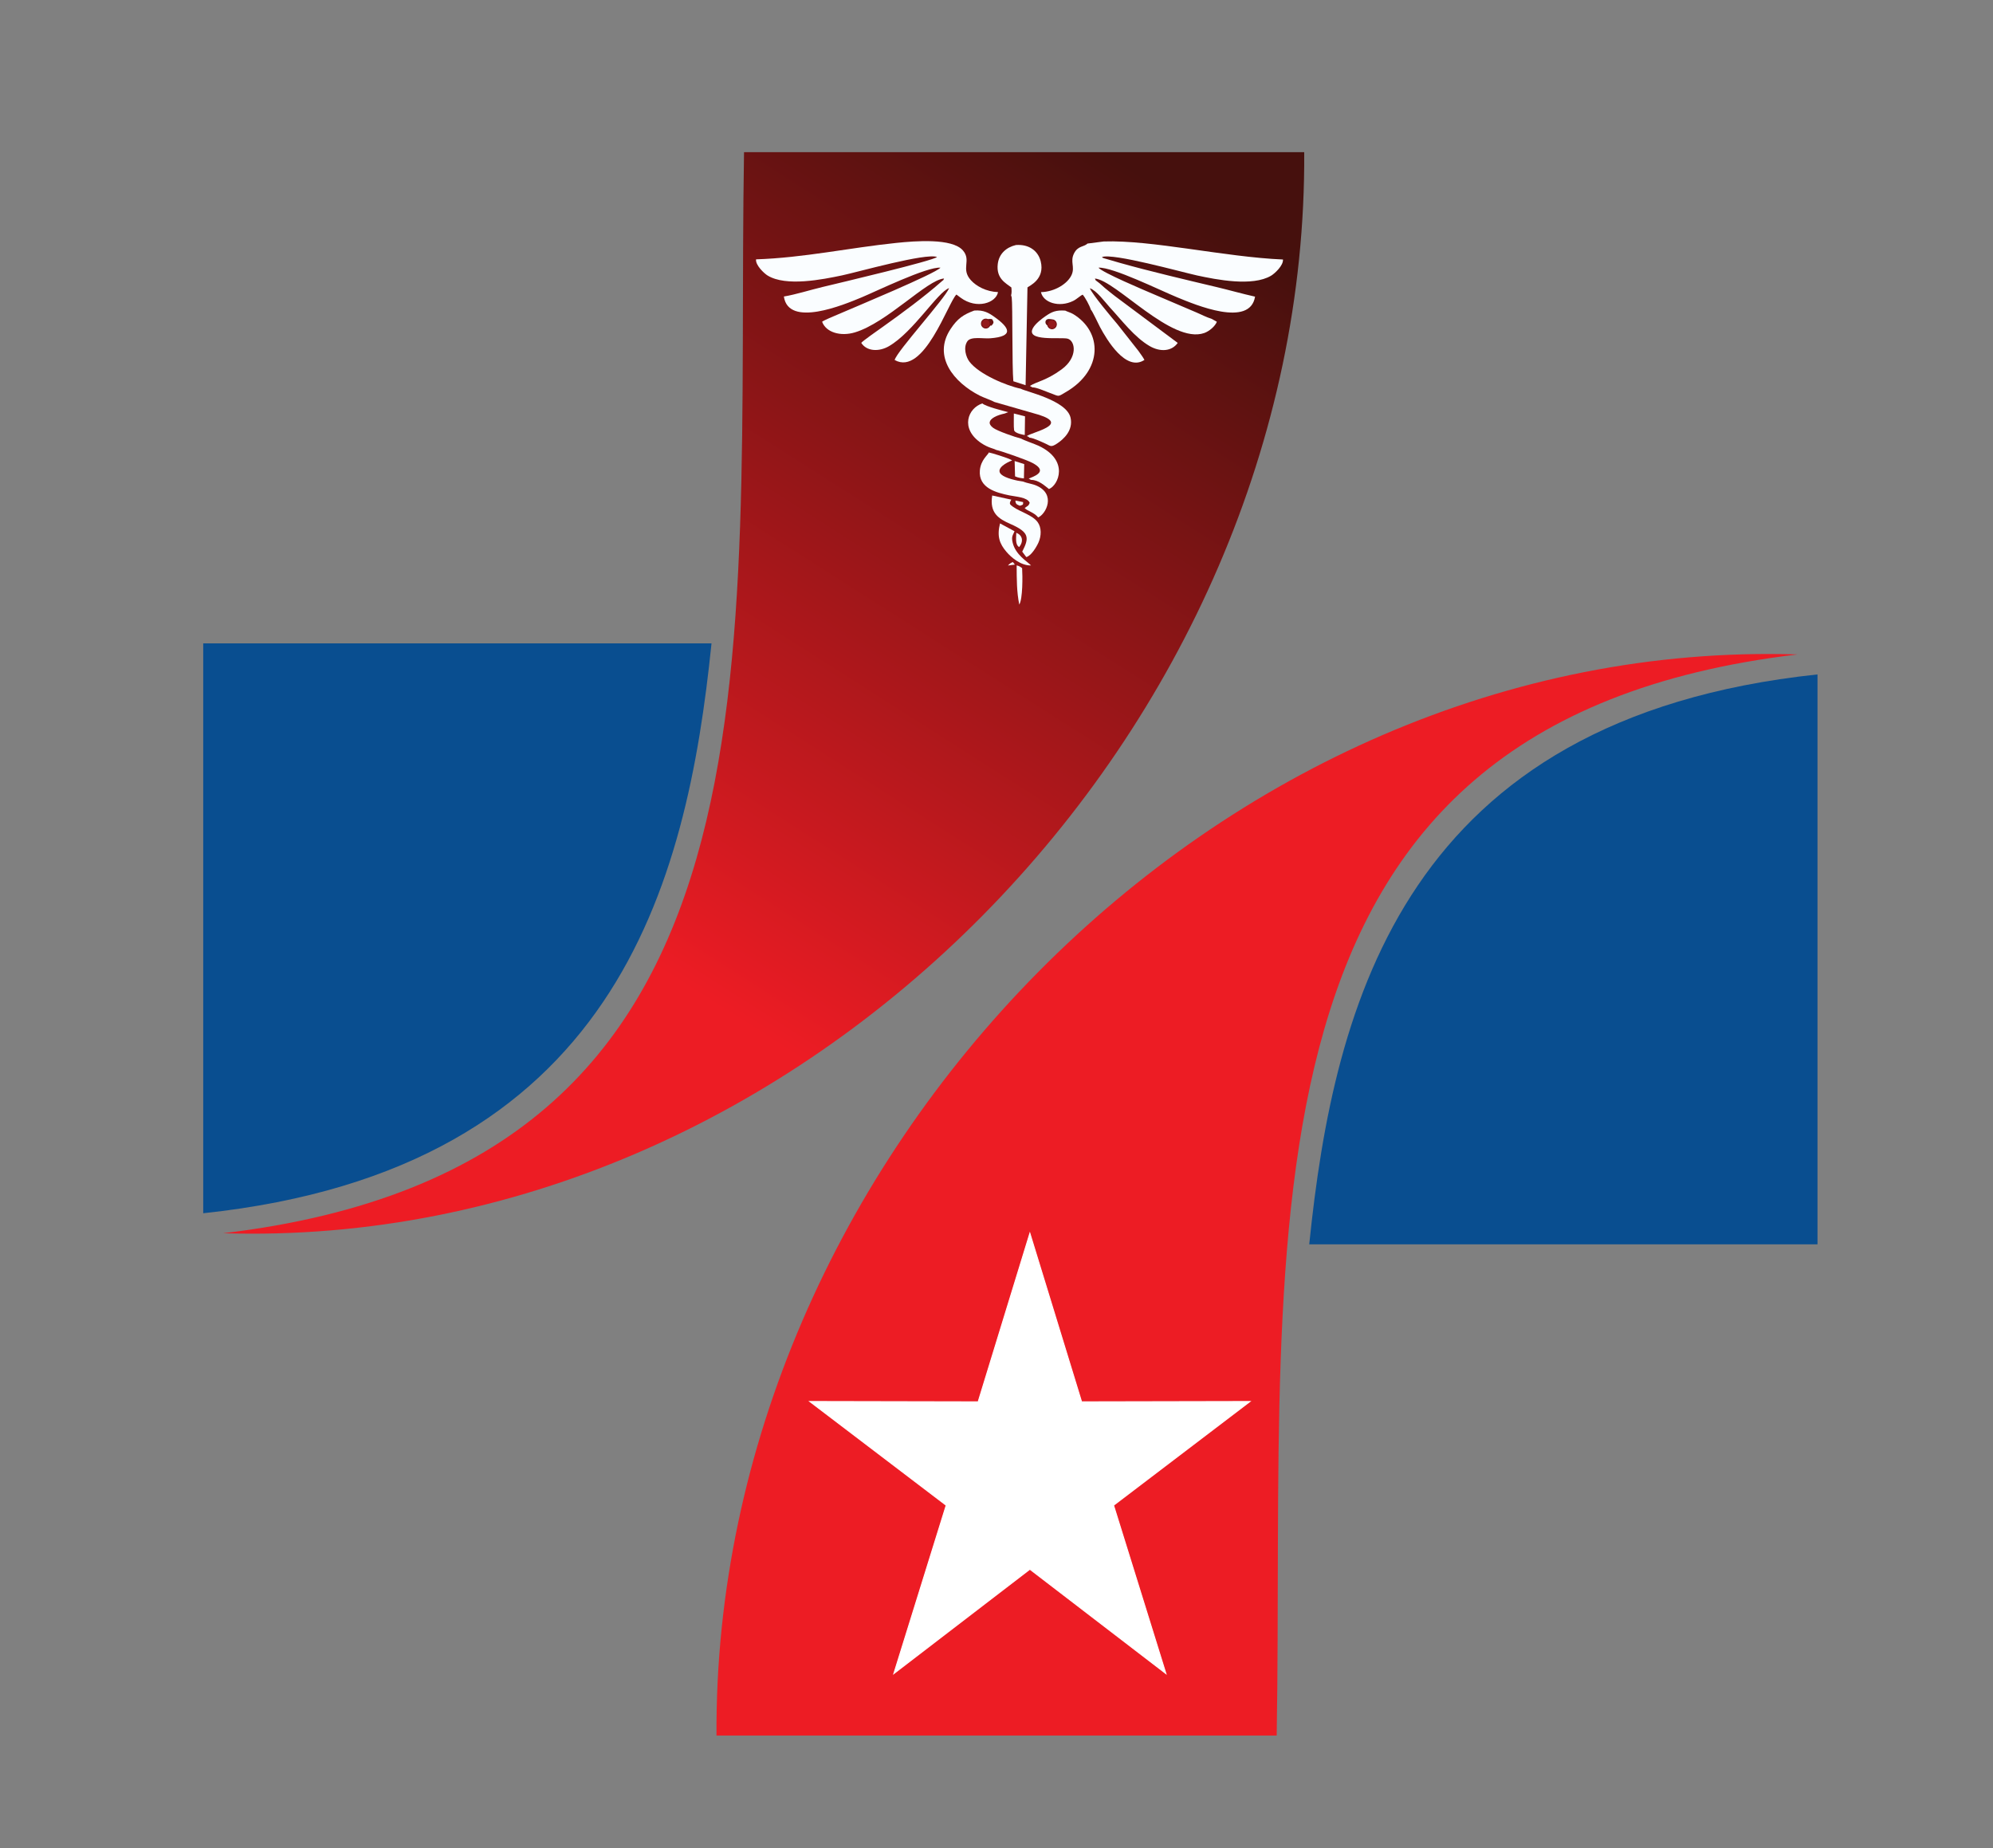
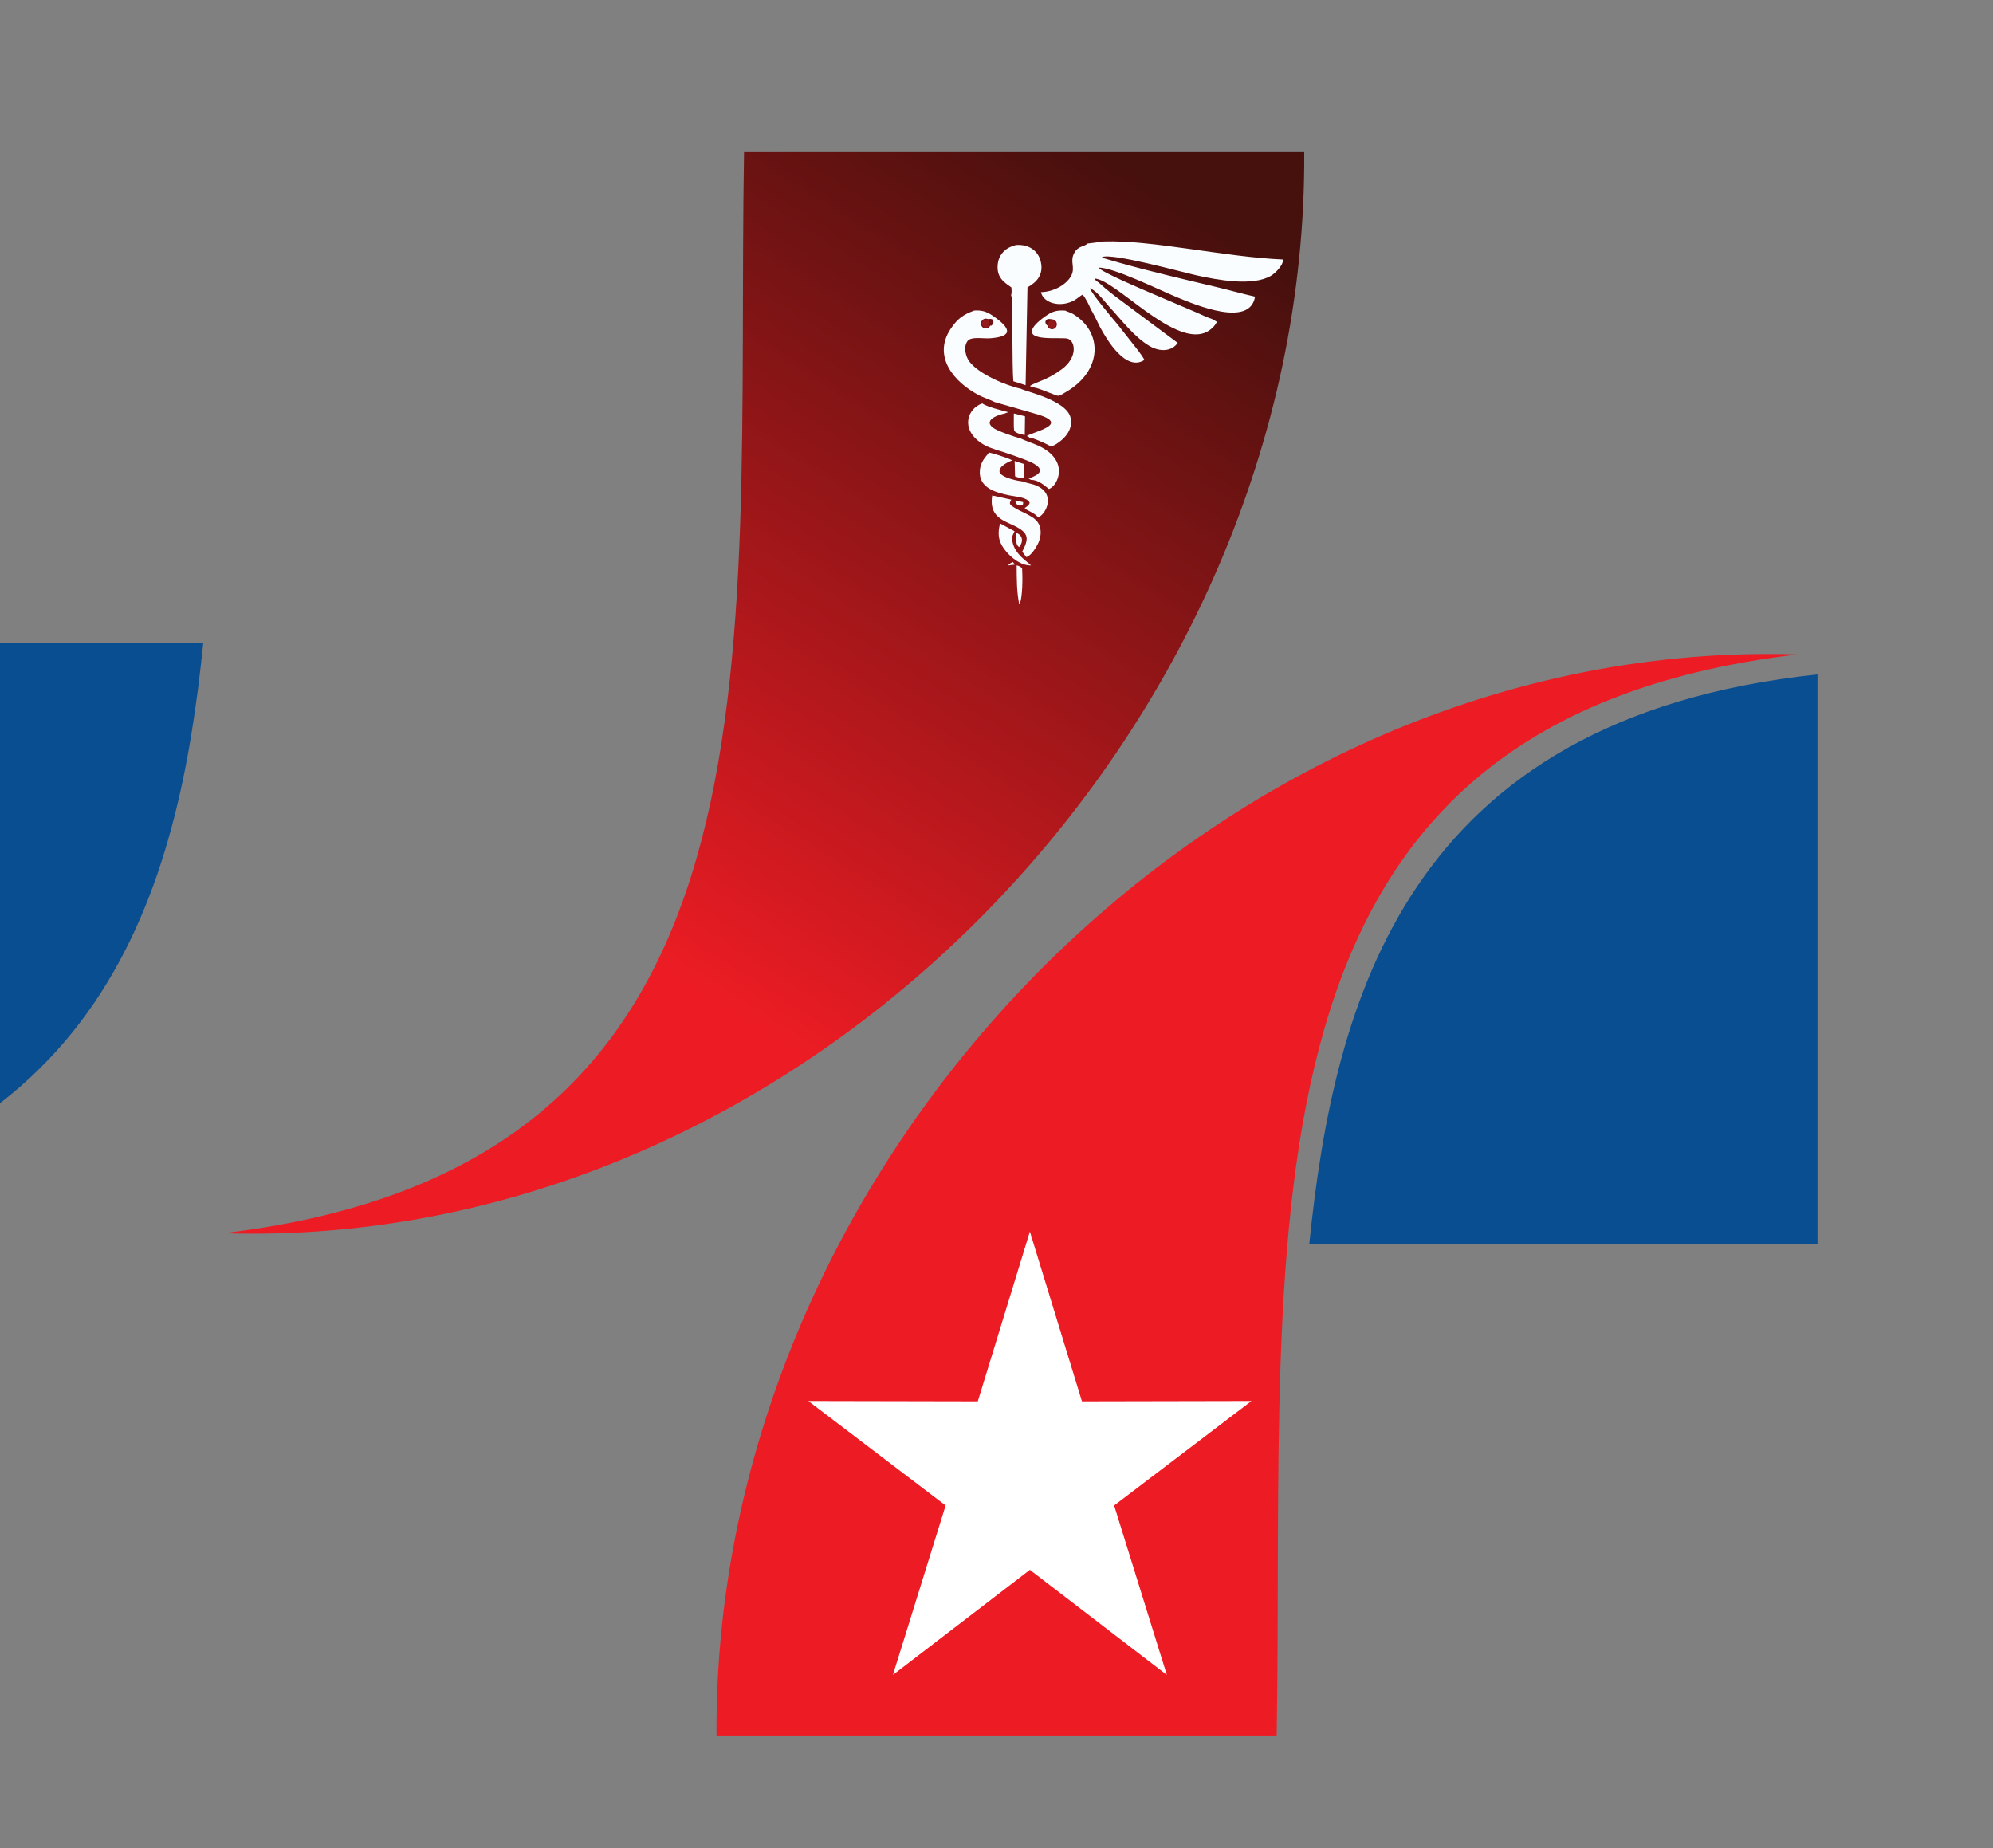
<svg xmlns="http://www.w3.org/2000/svg" id="Layer_1" version="1.1" viewBox="0 0 595.28 552">
  <rect x="0" y="0" width="595.28" height="552" fill="#808080" stroke="none" />
  <defs>
    <style>
      .st0 {
        stroke: #710f11;
      }

      .st0, .st1 {
        stroke-miterlimit: 22.93;
        stroke-width: .28px;
      }

      .st0, .st1, .st2 {
        fill: none;
      }

      .st1 {
        stroke: #fff;
      }

      .st3 {
        fill: #094e90;
      }

      .st3, .st4, .st5, .st6, .st7 {
        fill-rule: evenodd;
      }

      .st4 {
        fill: #fff;
      }

      .st5 {
        fill: #fafdff;
      }

      .st6 {
        fill: #ed1c24;
      }

      .st2 {
        clip-rule: evenodd;
      }

      .st7 {
        fill: #93191b;
      }

      .st8 {
        fill: url(#linear-gradient);
      }

      .st9 {
        clip-path: url(#clippath);
      }
    </style>
    <clipPath id="clippath">
      <path class="st2" d="M222.23,45.44h167.32c1.08,171.99-149.47,328.25-322.89,322.89,172-20.38,153.04-170.21,155.57-322.89" />
    </clipPath>
    <linearGradient id="linear-gradient" x1="183.19" y1="280.86" x2="332.4" y2="46.8" gradientUnits="userSpaceOnUse">
      <stop offset="0" stop-color="#ed1c24" />
      <stop offset="1" stop-color="#46100d" />
    </linearGradient>
  </defs>
  <path class="st6" d="M381.33,518.35h-167.32c-1.08-171.99,149.47-328.25,322.89-322.89-172,20.38-153.04,170.21-155.57,322.89" />
  <path class="st3" d="M542.86,371.64h-151.81c7.39-72.11,28.57-157.1,151.81-170.21v170.21Z" />
  <g class="st9">
    <rect class="st8" x="66.66" y="45.44" width="323.97" height="328.25" />
  </g>
-   <path class="st3" d="M60.7,192.15h151.82c-7.39,72.11-28.57,157.1-151.82,170.21v-170.21Z" />
+   <path class="st3" d="M60.7,192.15c-7.39,72.11-28.57,157.1-151.82,170.21v-170.21Z" />
  <polygon class="st4" points="307.61 368.33 323.06 418.68 373.37 418.58 332.61 449.59 348.25 499.87 307.61 468.69 266.97 499.87 282.61 449.59 241.85 418.58 292.16 418.68 307.61 368.33" />
  <polygon class="st1" points="307.61 368.33 323.06 418.68 373.37 418.58 332.61 449.59 348.25 499.87 307.61 468.69 266.97 499.87 282.61 449.59 241.85 418.58 292.16 418.68 307.61 368.33" />
  <path class="st5" d="M324.85,72.72c-1.12,1.11-2.9.61-4.08,3.02-1.18,2.4.32,3.96-.65,6.26-1.15,2.74-5.17,5.18-9.2,5.25.67,3.14,5.41,4.68,9.6,2.64,1.15-.56,2.04-1.52,2.86-1.88.73.78,2.1,3.31,2.42,4.44.51.48,2.24,4.27,2.74,5.2,1.98,3.71,7.75,13.51,13.29,9.85-.43-.83-1.24-1.9-1.84-2.75l-6.26-7.95c-1.49-1.74-7.59-8.99-8.2-10.71,1.98.64,4.61,4.24,5.93,5.68,3.54,3.83,7.37,8.94,11.9,11.58,3.14,1.83,6.59,1.64,8.41-.93l-18.75-13.99c-1.04-.84-2.1-1.63-3.06-2.46-.57-.49-.9-.8-1.46-1.3-.32-.28-.48-.35-.78-.6-.66-.53-.37-.16-.68-.88,6.32.57,22.89,19.67,32.64,16.28,1.54-.54,3.28-2.05,3.78-3.37l-1.61-.89c-1.42-.43-2.96-1.22-4.38-1.84l-12.85-5.48c-2.76-1.18-15.47-6.53-16.52-7.95,4.33-.19,18.4,6.77,23.5,8.86,5.47,2.24,21.73,9.14,23.27-.2-3.78-.84-7.73-1.97-11.52-2.87-8.93-2.12-20.04-4.73-28.72-7.18l-4.9-1.42c-.53-.22-.27-.05-.58-.36,3.25-1.26,23.76,4.49,28.4,5.5,5.82,1.26,16.53,3.38,22.1.08,1.12-.67,3.69-3.05,3.56-4.84-17.48-.75-39.11-5.88-53.53-5.39l-4.83.62Z" />
-   <path class="st5" d="M225.82,77.48c-.2,1.7,2.38,4.15,3.43,4.8,5.52,3.4,16.42,1.19,22.25-.03,4.57-.96,25.11-6.78,28.37-5.49-1.16,1.13-28.92,7.69-34.17,8.95-3.69.88-7.99,2.25-11.57,2.85,1.36,9.38,17.88,2.47,23.16.28,4.26-1.77,19.68-9.27,23.61-8.89-1.62,1.83-25.14,11.59-30.86,14.06-1.05.45-3.78,1.56-4.49,2.08,1.15,3.18,5.48,4.47,9.77,3.19,9.61-2.87,21.54-15.7,26.65-16.1-.33.71.01.24-.57.75-5.28,4.66-12.07,9.67-17.81,13.75-1.04.74-5.85,4.09-6.35,4.72,1.61,2.55,5.28,2.74,8.3.98,7.29-4.25,14.54-16.2,17.95-17.33-1.24,3.13-15.66,18.92-16.27,21.47,8.74,4.97,16.03-17.37,18.45-19.55l1.25.94c4.81,3.57,10.59,1.56,11.17-1.67-3.48-.11-6.51-1.77-8.11-3.56-3.09-3.43.24-5.86-2.37-8.88-3.23-3.74-14.29-2.83-19.9-2.25-14.09,1.46-27.55,4.43-41.9,4.91" />
  <path class="st5" d="M297.05,120.07l13.31,3.83c9.17,2.93-2,5.12-3.66,6.33.5.3.37.05.78.49,1.08.06,3.21,1.07,4.35,1.57,2.01.88,1.94,1.46,3.9.18,1.93-1.27,4.88-3.92,4.03-7.71-1.18-5.26-13.55-7.83-14.86-8.66-4.34-.9-12.5-4.33-15.35-8.09-1.03-1.36-1.9-4.21-.61-6.08,1.06-1.53,4.64-.73,6.8-.89,7.26-.55,5.8-3.18,1.26-6.4-1.69-1.2-3.18-2.1-6-1.89-3.26,1.2-5.02,2.39-7.09,5.53-5.4,8.19.97,15.93,8.71,19.88,1.09.56,3.89,1.55,4.43,1.91M294.79,96.89c-.3-1.41.16-1.85,1.54-1.56.57.85.56,1.11-.16,1.92-.73.03-.98-.1-1.38-.36Z" />
  <path class="st5" d="M302,88.21l.18.6c.31,2.29.08,20.72.49,25.06l3.66,1.18.56-29.21c.53-.47,5.3-2.42,3.95-7.8-.78-3.1-3.47-5.15-7.4-4.86-2.87.68-5.04,2.59-5.42,5.63-.54,4.41,2.44,5.77,4.06,7.04.08.84.13,1.58-.08,2.37" />
  <path class="st5" d="M308.36,115.7c1.11-.07,3.94,1.19,5.2,1.65,3.02,1.08,2.15,1.31,4.9-.31,10.95-6.42,10.92-17.9,2.08-23.24-.73-.44-1.87-.75-2.36-1.03-2.78-.2-4.02.37-5.82,1.6-1.28.88-3.05,2.27-3.78,3.52-2.53,4.28,8.43,2.71,10.34,3.27,2.27.67,3.08,5.57-1.84,9.17-4.63,3.39-7.45,3.62-9.46,4.94l.74.43ZM314.22,96.86c-2.2,1.64-3.01-2.46,0-1.42v1.42Z" />
  <path class="st5" d="M297.52,134.37c1.61.36,9.12,2.96,10.89,3.91,3.9,2.09,2.09,3.48-1.16,4.65l.68.4c2.26-.03,4.18,1.8,5.38,2.73,2.82-1.09,6.16-8.58-3.1-12.92-1.06-.5-4.67-1.75-5.19-2.13-1.98-.5-7.12-2.28-8.39-3.23-1.61-1.21-1.21-2.32.37-3.2.94-.53,2.05-.84,3.07-1.07l1.08-.41c-1.56-.39-6.83-1.73-7.73-2.61-4.3,1.38-6.76,7.49-.36,11.84,2.21,1.49,3.84,1.62,4.46,2.05" />
  <path class="st5" d="M305.61,143.83c-1.96-.23-5.37-1.03-6.55-2.13-1.91-1.77,1.83-3.7,3.23-4.16-.15-.13-.09-.1-.37-.25-.99-.54-5.93-2.08-6.57-2.15-.24.74-2.4,2.19-2.68,5.34-.46,5.35,5.02,6.69,8.83,7.48,1.92.4,5.35.53,6.05,2.2-.32,1-.66.93-1.5,1.58.88.96,2.73,1.21,4.04,2.8,2.36-1.01,5.38-6.95-.54-9.51-1.25-.54-2.88-.73-3.95-1.19" />
  <path class="st5" d="M305.32,164.75l1.21,1.63c1.46-.33,3.09-3.08,3.65-4.35.87-1.96.96-4.44-.27-6.11-1.55-2.1-5.19-3.04-7.3-4.53-1.09-.77-1.25-.95-.55-2.16l-5.7-1.24c-.86,5.28,1.98,6.99,5.47,8.52,5.65,2.47,5.63,4.12,3.49,8.25" />
  <path class="st5" d="M307.95,168.88c-1.1-1.19-4.64-3.14-5.5-6.87-.42-1.83.09-2.13.58-3.34l-4.34-2.34c-.96,3.84-.16,6.05,1.93,8.5,1.31,1.54,4.22,4.14,7.35,4.05" />
  <path class="st5" d="M302.82,123.5c.03,1.21-.09,3.93.07,4.95.17,1.04,3.11,1.48,3.19,1.47l.08-5.57-3.34-.85Z" />
  <path class="st5" d="M303.66,168.87c.02,4.11,0,7.86.78,11.69,1.05-1.67,1.01-8.52.85-10.87-.48-.39-.98-.69-1.63-.82" />
  <path class="st5" d="M303.18,142.26s.1.06.14.07c.78.35,1.65.47,2.51.56l.09-4.27-2.86-.92.12,4.56Z" />
  <path class="st5" d="M304.42,163.39c1.41-1.8.93-3.55-.87-4.27-.02,1.45-.38,3.58.87,4.27" />
  <path class="st5" d="M304.62,151.06c.82-.32,1.04-.15.97-1.1l-2.3-.46c.03,1.18.55,1.19,1.33,1.56" />
  <path class="st5" d="M301.06,168.9l2.07-.27-.6-.76c-.72.27-1,.55-1.47,1.03" />
  <path class="st7" d="M294.44,95.31c.72,0,1.3.6,1.3,1.34s-.58,1.33-1.3,1.33-1.3-.6-1.3-1.33.58-1.34,1.3-1.34Z" />
  <path class="st0" d="M294.44,95.31c.72,0,1.3.6,1.3,1.34s-.58,1.33-1.3,1.33-1.3-.6-1.3-1.33.58-1.34,1.3-1.34Z" />
  <path class="st7" d="M314.22,95.52c.72,0,1.3.6,1.3,1.34s-.58,1.33-1.3,1.33-1.3-.6-1.3-1.33.58-1.34,1.3-1.34Z" />
  <path class="st0" d="M314.22,95.52c.72,0,1.3.6,1.3,1.34s-.58,1.33-1.3,1.33-1.3-.6-1.3-1.33.58-1.34,1.3-1.34Z" />
</svg>